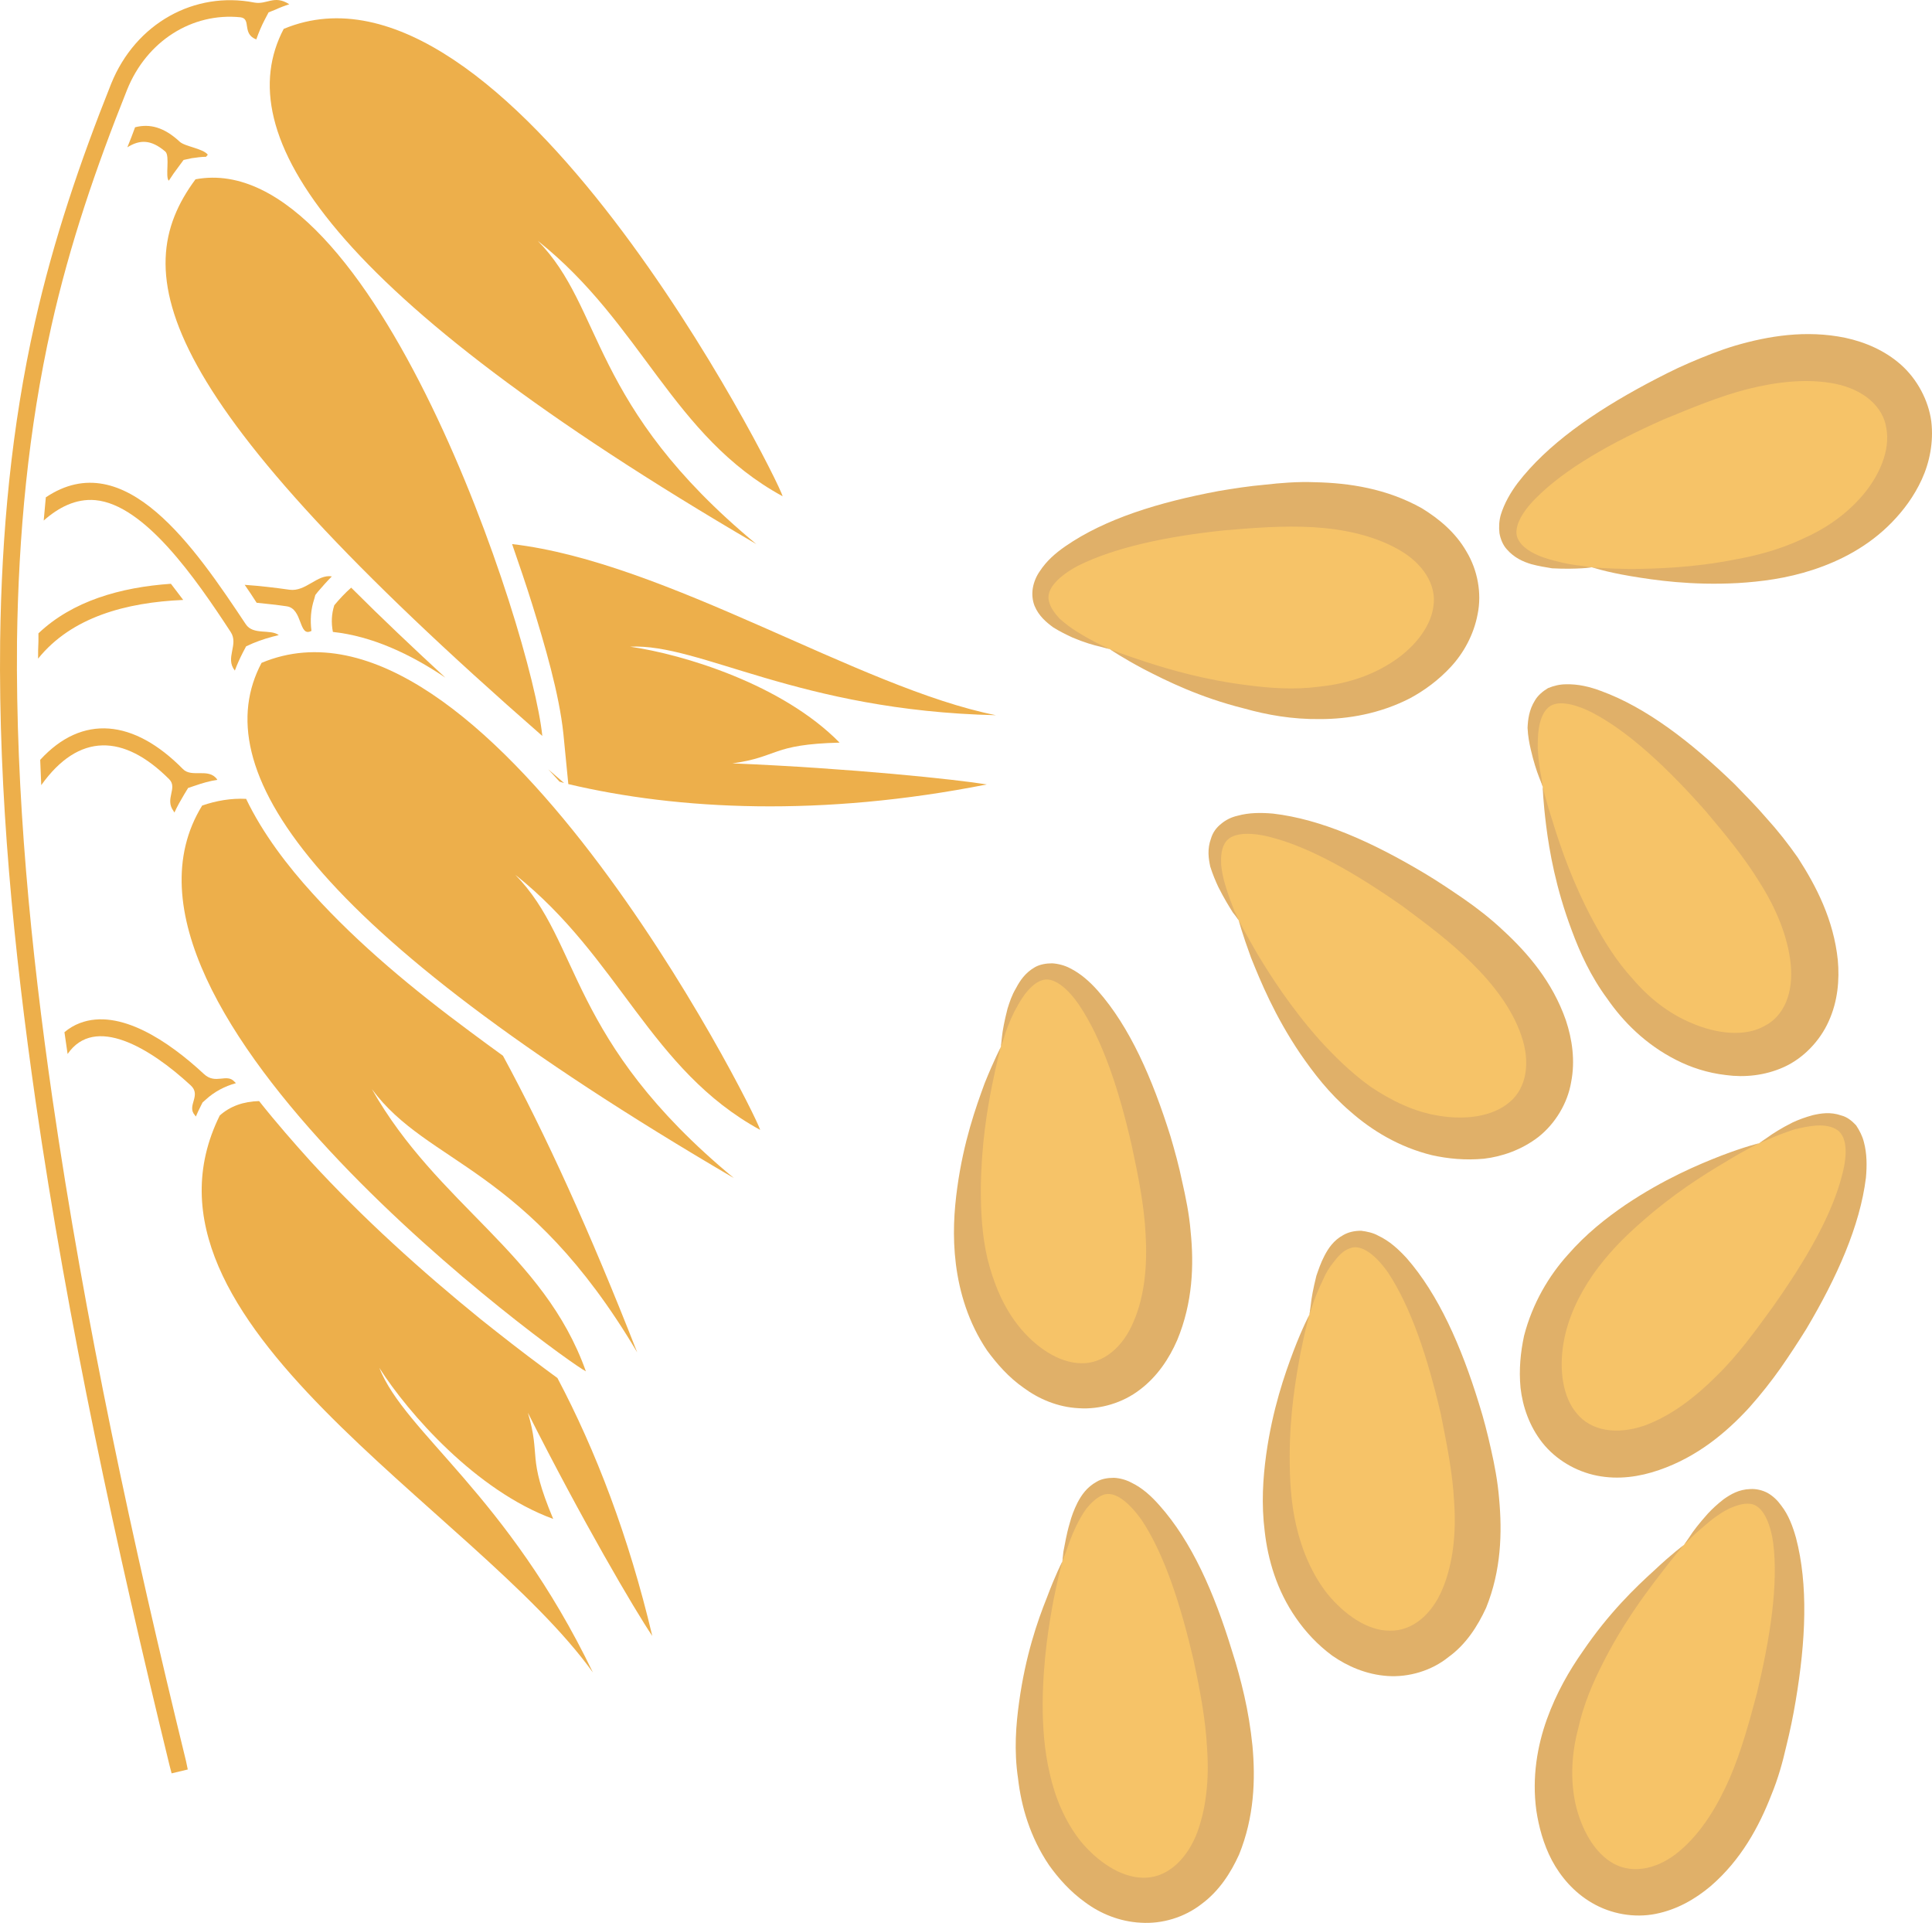
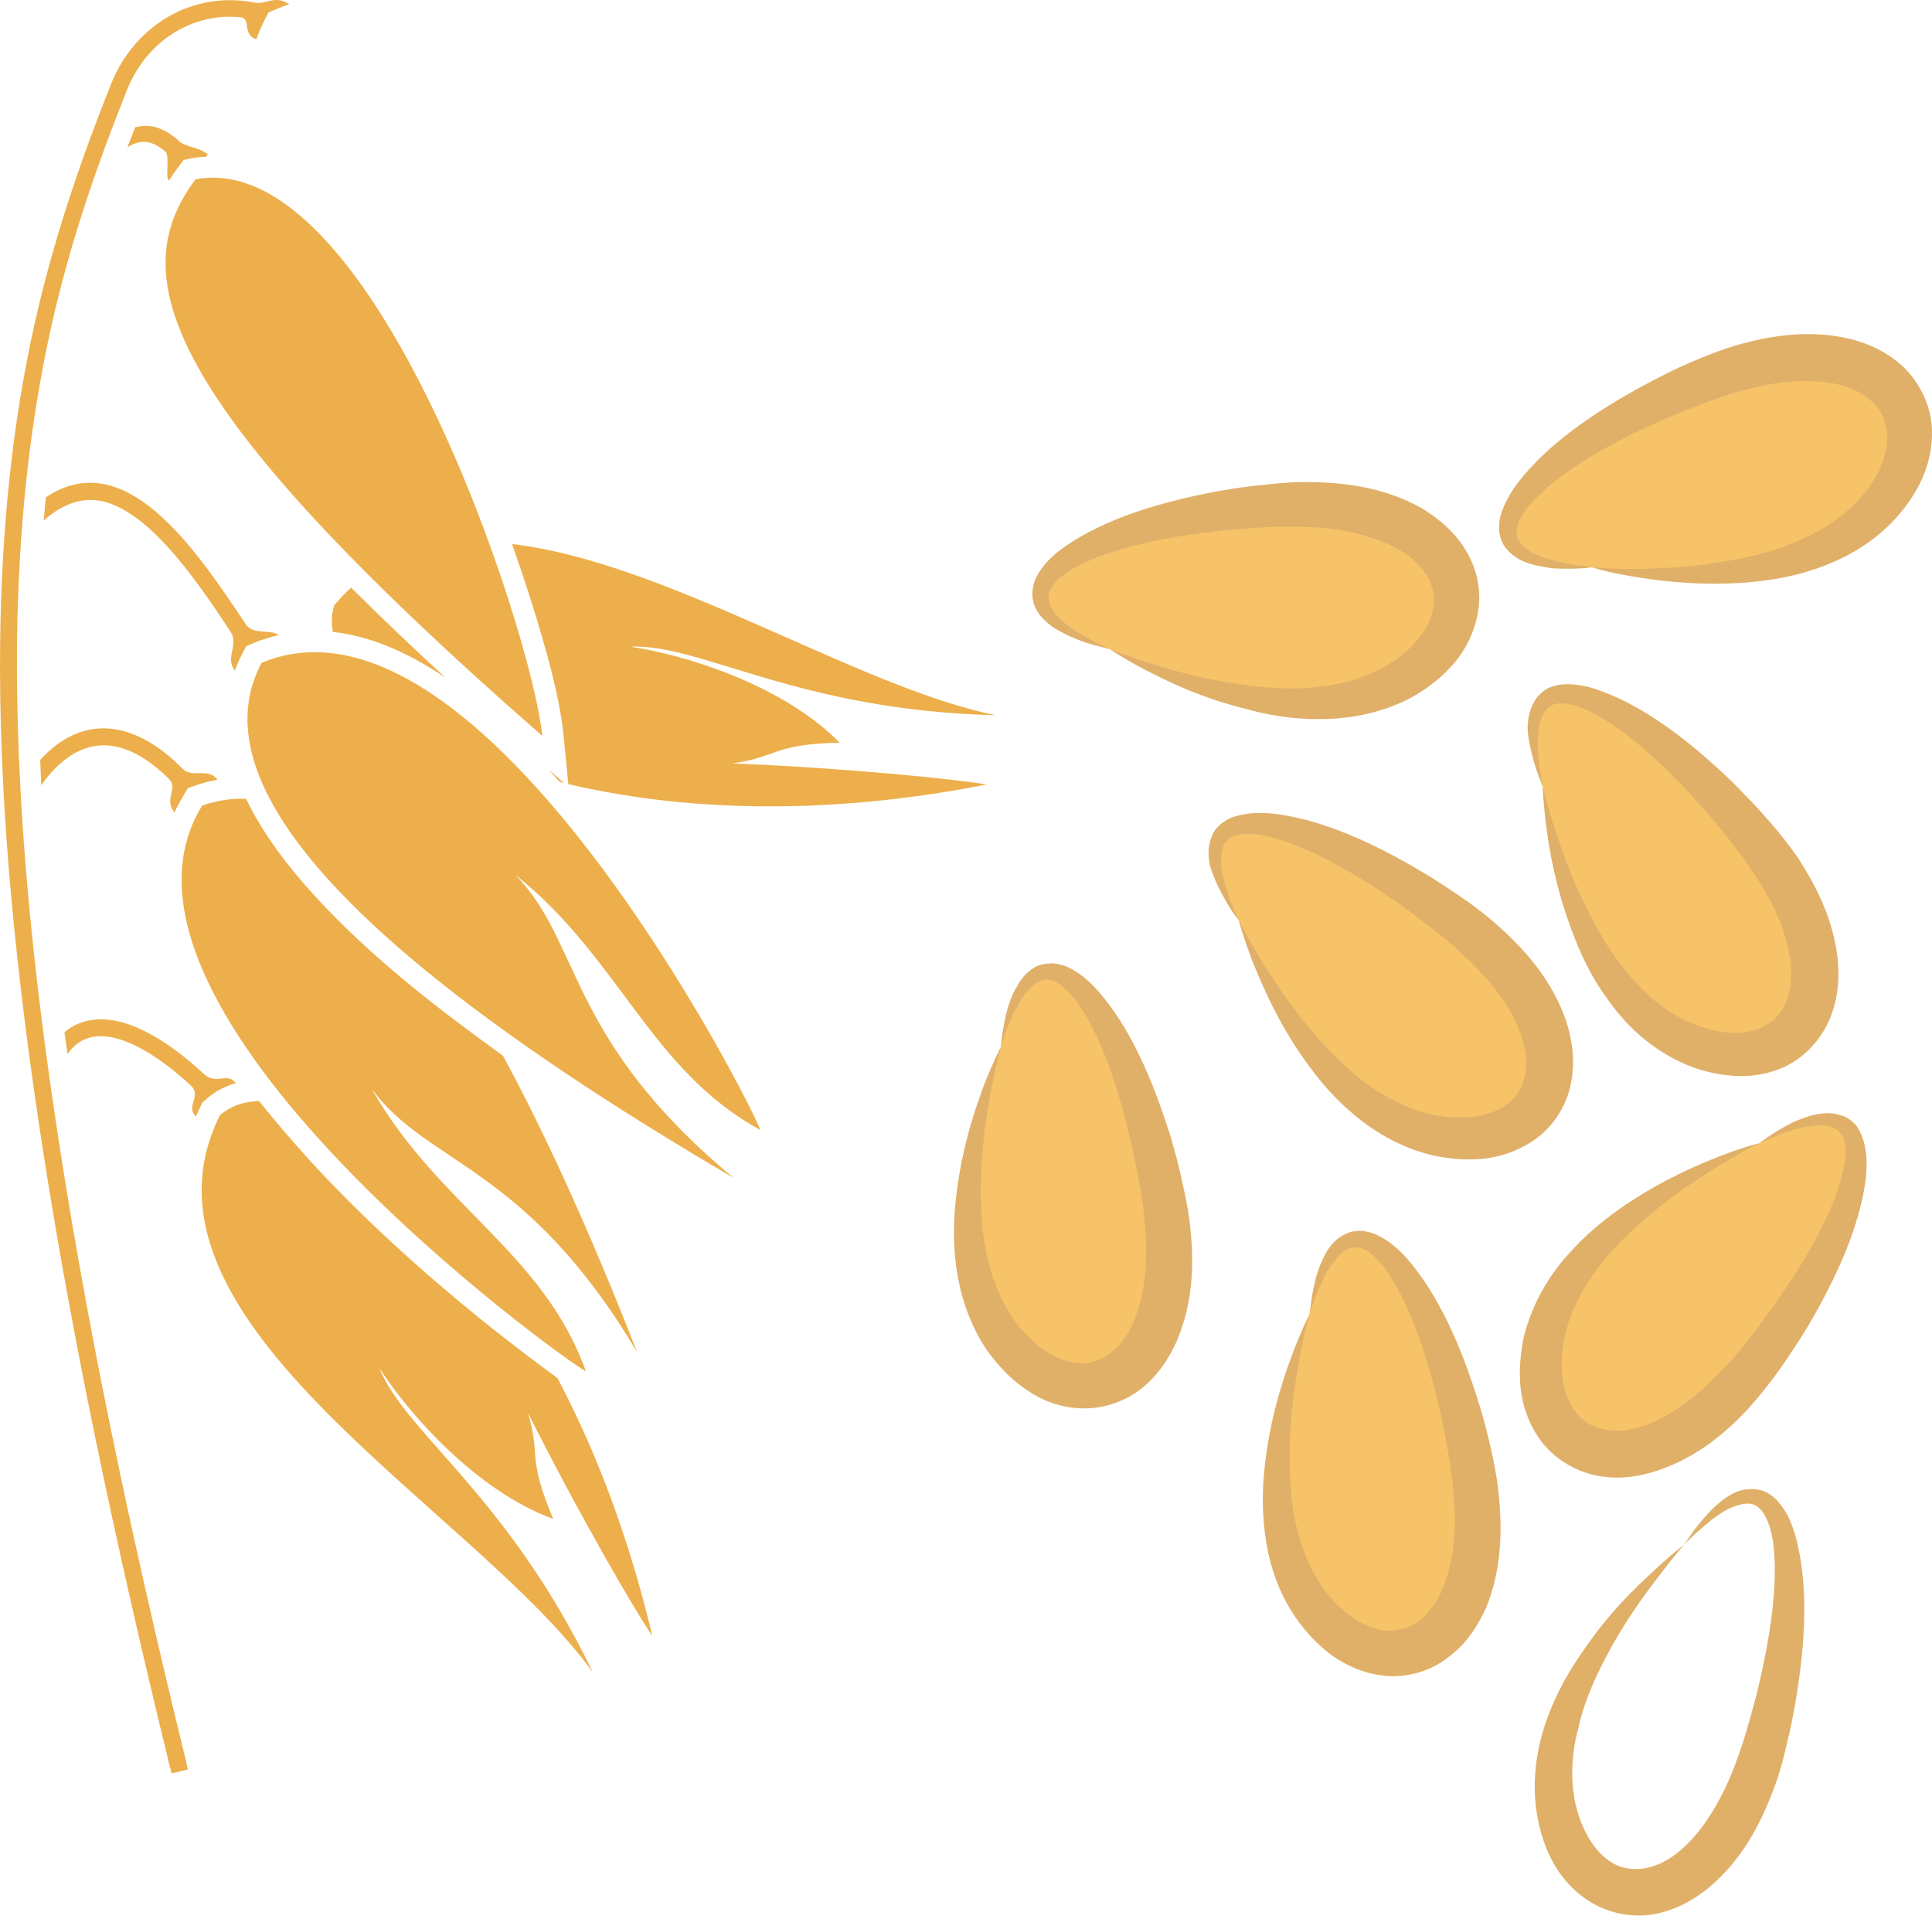
<svg xmlns="http://www.w3.org/2000/svg" id="svg72" viewBox="0 0 5498.381 5471.71" style="clip-rule:evenodd;fill-rule:evenodd;image-rendering:optimizeQuality;shape-rendering:geometricPrecision;text-rendering:geometricPrecision" version="1.1" height="54.717mm" width="54.984mm" xml:space="preserve">
  <defs id="defs4">
    <style id="style2" type="text/css">
   
    .fil1 {fill:#EDAF4B}
    .fil3 {fill:#E0B069;fill-rule:nonzero}
    .fil0 {fill:#EDAF4B;fill-rule:nonzero}
    .fil2 {fill:#F6C368;fill-rule:nonzero}
   
  </style>
  </defs>
  <g transform="translate(-7789.613,-11804.814)" id="Vrstva_x0020_1">
    <g id="_962040152">
      <path style="fill:#edaf4b;fill-rule:nonzero" id="path7" d="m 9333,13899 c -30,-298 -482,-1678 -987,-1584 -199,268 -117,619 987,1584 z" class="fil0" />
      <path style="fill:#edaf4b" id="path9" d="m 8381,12245 c -14,-18 -65,-23 -80,-37 -44,-41 -85,-52 -127,-41 -7,19 -14,38 -22,57 35,-22 67,-23 108,12 14,12 -1,73 10,83 9,-14 18,-27 28,-40 l 14,-19 23,-5 c 14,-2 28,-4 41,-4 z" class="fil1" />
      <path style="fill:#edaf4b" id="path11" d="m 8513,11812 c -169,-33 -337,58 -407,231 -89,223 -164,444 -217,679 -67,298 -95,601 -99,907 -5,437 39,878 101,1310 92,634 229,1266 381,1889 l 6,23 46,-11 -5,-24 c -152,-621 -288,-1251 -380,-1884 -62,-429 -105,-868 -101,-1302 4,-303 32,-603 98,-898 52,-232 127,-451 215,-671 56,-140 186,-221 323,-207 32,4 3,47 45,63 7,-20 15,-39 25,-58 l 10,-19 20,-8 c 13,-6 26,-11 39,-15 -43,-28 -64,2 -100,-5 z" class="fil1" />
-       <path style="fill:#edaf4b;fill-rule:nonzero" id="path13" d="m 10017,13217 c -18,-62 -791,-1592 -1420,-1330 -157,299 124,752 1345,1466 -476,-394 -433,-671 -622,-863 297,236 383,556 697,727 z" class="fil0" />
-       <path style="fill:#edaf4b" id="path15" d="m 8734,13445 c -41,-7 -74,44 -120,38 -42,-6 -85,-11 -128,-14 12,17 23,34 34,51 29,3 58,6 85,10 47,6 34,90 71,70 v 0 c -4,-30 -2,-61 8,-91 l 3,-11 7,-9 c 13,-15 26,-30 40,-44 z m -458,21 c -144,10 -280,49 -377,141 v 23 c -1,17 -1,33 -1,49 95,-118 250,-160 413,-167 -11,-15 -23,-30 -35,-46 z" class="fil1" />
      <path style="fill:#edaf4b;fill-rule:nonzero" id="path17" d="m 10624,13840 c -388,-77 -937,-436 -1377,-487 20,58 40,116 58,174 34,110 76,251 88,366 l 14,143 c 313,74 721,94 1191,1 -85,-14 -386,-46 -724,-60 132,-18 109,-54 305,-59 -163,-166 -444,-251 -596,-273 199,-10 478,182 1041,195 z m -1835,-363 c -17,15 -33,32 -48,50 -8,25 -9,50 -4,76 111,12 219,62 320,130 -91,-84 -181,-169 -268,-256 z m 593,552 13,4 -45,-39 c 11,12 22,24 32,35 z" class="fil0" />
      <path style="fill:#edaf4b" id="path19" d="m 8583,13612 c -24,-18 -73,1 -94,-31 -145,-218 -344,-512 -569,-361 -2,22 -4,44 -6,66 42,-37 91,-63 147,-58 140,13 285,222 385,375 24,36 -17,74 12,110 6,-17 14,-34 22,-50 l 10,-19 20,-9 c 24,-10 48,-17 73,-23 z" class="fil1" />
      <path style="fill:#edaf4b;fill-rule:nonzero" id="path21" d="m 9953,15020 c -18,-61 -791,-1592 -1419,-1329 -158,298 123,751 1344,1466 -476,-394 -433,-671 -622,-863 297,236 384,555 697,726 z" class="fil0" />
      <path style="fill:#edaf4b" id="path23" d="m 8457,14883 c -22,-25 -54,9 -87,-22 -100,-93 -240,-188 -353,-145 -16,6 -31,15 -44,26 3,21 6,41 9,62 77,-112 234,-18 350,89 32,29 -12,58 12,85 l 3,4 c 4,-10 9,-20 14,-30 l 5,-10 9,-8 c 25,-23 54,-38 86,-47 z" class="fil1" />
      <path style="fill:#edaf4b;fill-rule:nonzero" id="path25" d="m 9477,16564 c -335,-467 -1352,-998 -1062,-1585 29,-26 67,-40 112,-41 50,63 101,121 147,172 148,161 314,311 484,449 59,47 119,94 180,139 11,8 24,18 38,28 109,206 203,451 270,734 -49,-72 -202,-333 -354,-635 38,128 -4,121 72,302 -219,-80 -412,-300 -495,-430 74,186 364,361 608,867 z" class="fil0" />
      <path style="fill:#edaf4b" id="path27" d="m 8407,14022 c -24,-33 -72,-3 -97,-29 -139,-141 -286,-157 -406,-26 1,24 2,48 3,72 107,-150 235,-146 364,-17 25,25 -13,56 12,90 l 3,5 c 8,-18 18,-35 28,-52 l 11,-18 21,-7 c 20,-7 41,-13 62,-16 z" class="fil1" />
      <path style="fill:#edaf4b;fill-rule:nonzero" id="path29" d="m 9457,15707 c -58,-28 -1449,-1031 -1092,-1610 41,-14 82,-21 125,-19 48,100 119,192 189,269 132,146 290,276 448,393 31,23 62,46 94,69 120,221 247,499 382,844 -315,-532 -595,-532 -755,-749 187,330 489,466 609,803 z" class="fil0" />
    </g>
  </g>
  <g transform="translate(-7789.613,-11804.814)" id="Vrstva_x0020_1_0">
    <g id="_330874552">
      <path style="fill:#f6c368;fill-rule:nonzero" id="path34" d="m 10638,14784 c 0,0 -210,528 0,820 209,293 565,132 461,-410 -106,-541 -369,-862 -461,-410 z" class="fil2" />
      <path style="fill:#e0b069;fill-rule:nonzero" id="path36" d="m 10638,14784 c 0,0 1,-9 3,-28 2,-19 7,-46 16,-81 6,-19 12,-38 24,-58 11,-21 26,-44 54,-60 14,-8 32,-11 49,-11 17,1 36,6 51,14 30,15 56,38 79,64 91,103 155,249 207,415 12,41 24,84 33,128 10,44 20,92 24,141 10,97 6,204 -38,310 -23,53 -57,104 -106,141 -49,38 -114,57 -174,53 -61,-3 -115,-27 -157,-58 -43,-30 -76,-68 -104,-106 -54,-80 -79,-167 -89,-246 -10,-80 -5,-153 4,-218 18,-131 53,-229 78,-297 27,-67 46,-103 46,-103 0,0 -11,39 -25,109 -14,70 -31,171 -32,296 0,62 3,130 19,198 17,68 44,136 90,193 46,57 112,103 176,104 62,2 119,-44 150,-119 32,-74 39,-163 34,-247 -4,-85 -22,-171 -39,-251 -36,-159 -83,-302 -150,-402 -32,-47 -74,-84 -108,-70 -18,6 -34,23 -46,38 -12,16 -21,33 -30,49 -15,31 -25,57 -30,76 -6,17 -9,26 -9,26 z" class="fil3" />
-       <path style="fill:#f6c368;fill-rule:nonzero" id="path38" d="m 10813,16248 c 0,0 -210,528 0,820 209,293 566,132 461,-410 -104,-541 -368,-862 -461,-410 z" class="fil2" />
-       <path style="fill:#e0b069;fill-rule:nonzero" id="path40" d="m 10813,16248 c 0,0 1,-9 3,-28 4,-19 8,-47 18,-81 5,-19 12,-38 22,-58 11,-21 26,-44 55,-60 13,-8 31,-11 49,-11 18,1 35,6 50,14 31,15 56,38 79,64 92,103 156,248 207,415 13,40 25,84 35,128 10,44 18,92 23,141 9,97 5,204 -38,310 -24,53 -57,104 -107,141 -49,38 -112,57 -173,53 -60,-3 -115,-26 -158,-58 -42,-30 -76,-68 -103,-106 -54,-80 -79,-167 -88,-246 -12,-80 -6,-153 3,-218 18,-131 52,-230 79,-297 25,-67 44,-103 44,-103 0,0 -11,39 -25,109 -13,70 -30,171 -31,296 0,62 4,130 20,198 15,68 43,136 88,193 47,57 113,103 177,104 63,2 119,-44 151,-119 30,-74 38,-163 32,-247 -4,-85 -21,-171 -38,-251 -37,-159 -83,-303 -149,-402 -34,-47 -75,-84 -110,-70 -17,7 -33,22 -46,38 -12,16 -21,33 -29,49 -15,31 -24,58 -30,76 -7,17 -10,26 -10,26 z" class="fil3" />
      <path style="fill:#f6c368;fill-rule:nonzero" id="path42" d="m 11516,15546 c 0,0 -209,527 0,820 210,292 566,132 460,-410 -104,-542 -367,-862 -460,-410 z" class="fil2" />
      <path style="fill:#e0b069;fill-rule:nonzero" id="path44" d="m 11516,15546 c 0,0 2,-10 4,-28 2,-20 7,-47 16,-83 6,-17 12,-36 23,-57 11,-21 26,-44 54,-59 14,-8 31,-12 50,-12 17,2 35,6 49,14 32,15 57,38 81,64 90,103 155,249 206,415 13,41 24,84 34,129 10,44 19,91 23,140 9,97 6,205 -37,311 -24,52 -57,104 -107,140 -48,39 -113,58 -173,54 -61,-4 -115,-28 -158,-58 -42,-31 -76,-68 -103,-107 -55,-79 -80,-167 -89,-246 -10,-79 -5,-152 4,-218 18,-130 53,-230 78,-296 26,-68 45,-103 45,-103 0,0 -11,38 -25,108 -13,70 -31,172 -31,296 0,62 3,130 19,198 16,68 44,136 89,193 47,57 112,104 176,104 63,2 120,-44 151,-119 31,-74 39,-162 33,-247 -4,-84 -22,-170 -38,-251 -37,-159 -84,-302 -150,-402 -33,-47 -75,-83 -109,-69 -18,6 -33,22 -45,38 -13,16 -23,32 -30,49 -15,31 -25,56 -31,75 -6,18 -9,27 -9,27 z" class="fil3" />
      <path style="fill:#f6c368;fill-rule:nonzero" id="path46" d="m 11315,14424 c 0,0 196,532 549,610 351,78 508,-280 68,-613 -441,-333 -851,-396 -617,3 z" class="fil2" />
      <path style="fill:#e0b069;fill-rule:nonzero" id="path48" d="m 11315,14424 c 0,0 -5,-8 -17,-23 -10,-16 -25,-40 -41,-72 -8,-17 -16,-36 -23,-58 -5,-23 -9,-50 2,-80 5,-17 15,-31 29,-42 13,-11 29,-19 47,-23 32,-9 67,-9 101,-6 137,16 282,81 431,170 37,22 74,47 112,73 36,25 75,55 110,88 72,66 142,148 180,257 18,54 27,115 15,176 -10,60 -45,118 -93,156 -48,37 -104,56 -155,62 -53,5 -103,0 -148,-10 -94,-23 -172,-71 -232,-124 -61,-52 -105,-110 -143,-165 -73,-108 -113,-206 -140,-273 -25,-68 -35,-106 -35,-106 0,0 18,35 54,97 37,61 92,148 175,242 41,45 89,93 146,134 58,39 124,72 196,83 73,12 152,3 201,-40 47,-40 59,-112 32,-189 -26,-76 -80,-146 -141,-206 -60,-60 -130,-112 -196,-161 -134,-94 -264,-169 -380,-198 -57,-14 -112,-13 -128,21 -9,16 -10,38 -9,59 2,20 6,38 11,55 10,34 20,59 27,77 9,17 12,26 12,26 z" class="fil3" />
      <path style="fill:#f6c368;fill-rule:nonzero" id="path50" d="m 12796,15058 c 0,0 -533,196 -611,547 -78,352 280,509 613,70 334,-440 397,-850 -2,-617 z" class="fil2" />
      <path style="fill:#e0b069;fill-rule:nonzero" id="path52" d="m 12796,15058 c 0,0 8,-6 23,-16 15,-11 40,-27 72,-43 17,-8 36,-15 58,-21 22,-5 50,-10 81,1 16,4 30,15 42,28 10,15 18,31 22,47 9,33 9,68 6,102 -17,137 -82,283 -170,431 -23,37 -48,75 -73,111 -27,38 -56,75 -89,112 -66,72 -149,141 -257,178 -55,19 -115,28 -176,16 -61,-12 -118,-46 -156,-94 -37,-47 -56,-103 -62,-156 -5,-52 0,-101 10,-148 24,-93 71,-171 124,-230 53,-61 111,-106 165,-143 109,-73 206,-114 273,-140 68,-26 107,-35 107,-35 0,0 -37,17 -97,54 -61,36 -149,91 -242,174 -47,41 -94,89 -134,146 -40,58 -72,124 -84,196 -12,73 -3,152 39,200 41,49 113,60 190,34 76,-27 146,-81 206,-141 61,-59 112,-130 160,-196 95,-134 171,-265 199,-380 15,-57 14,-111 -20,-128 -16,-9 -39,-11 -59,-9 -20,2 -38,6 -56,10 -33,11 -58,21 -76,29 -17,7 -26,11 -26,11 z" class="fil3" />
-       <path style="fill:#f6c368;fill-rule:nonzero" id="path54" d="m 12582,16201 c 0,0 -423,378 -366,734 55,355 446,370 595,-160 148,-532 57,-937 -229,-574 z" class="fil2" />
      <path style="fill:#e0b069;fill-rule:nonzero" id="path56" d="m 12582,16201 c 0,0 6,-8 16,-23 10,-16 27,-38 52,-66 12,-13 27,-27 45,-41 20,-14 43,-28 76,-29 16,-1 34,3 49,11 16,9 29,22 39,36 21,27 33,60 42,92 35,134 28,292 -1,464 -7,42 -16,86 -27,130 -10,44 -23,91 -42,137 -35,90 -86,185 -173,260 -44,37 -96,67 -157,79 -61,12 -127,0 -180,-31 -52,-30 -90,-75 -115,-122 -24,-46 -37,-95 -44,-141 -13,-95 3,-185 30,-260 27,-75 64,-139 102,-193 74,-109 150,-182 203,-230 52,-49 85,-73 85,-73 0,0 -27,30 -70,87 -43,56 -105,139 -161,250 -28,55 -55,117 -70,186 -18,68 -23,141 -8,212 16,72 54,143 111,173 55,29 127,14 188,-39 62,-53 107,-129 141,-207 33,-77 56,-162 77,-241 38,-159 61,-309 46,-427 -8,-57 -30,-108 -66,-111 -19,-2 -40,5 -58,13 -19,9 -34,20 -48,30 -27,22 -49,41 -62,54 -13,13 -20,20 -20,20 z" class="fil3" />
      <path style="fill:#f6c368;fill-rule:nonzero" id="path58" d="m 10948,13652 c 0,0 500,270 815,97 316,-173 197,-547 -353,-506 -550,41 -900,264 -462,409 z" class="fil2" />
      <path style="fill:#e0b069;fill-rule:nonzero" id="path60" d="m 10948,13652 c 0,0 -9,-2 -27,-7 -18,-4 -46,-12 -79,-26 -17,-8 -36,-17 -55,-29 -19,-14 -41,-32 -53,-61 -6,-15 -8,-33 -5,-51 3,-17 10,-34 20,-48 19,-29 44,-51 73,-71 113,-78 265,-125 436,-157 42,-7 86,-14 132,-18 44,-5 93,-9 142,-7 97,2 204,18 304,74 49,30 96,69 127,123 32,53 44,119 32,178 -11,59 -40,111 -76,150 -35,38 -76,68 -117,90 -86,44 -176,59 -255,59 -80,1 -152,-12 -216,-30 -128,-32 -222,-79 -286,-112 -64,-34 -97,-57 -97,-57 0,0 37,15 105,37 68,22 167,51 290,66 62,8 130,13 199,4 70,-7 141,-27 203,-66 62,-38 115,-98 124,-162 10,-62 -30,-124 -100,-163 -71,-40 -157,-58 -242,-63 -85,-5 -172,2 -254,9 -162,17 -310,48 -416,101 -52,28 -92,65 -82,101 4,18 17,35 31,50 16,14 31,25 45,34 30,19 55,32 72,40 16,8 25,12 25,12 z" class="fil3" />
      <path style="fill:#f6c368;fill-rule:nonzero" id="path62" d="m 12320,13419 c 0,0 557,105 805,-157 246,-263 20,-580 -491,-373 -512,207 -777,527 -314,530 z" class="fil2" />
      <path style="fill:#e0b069;fill-rule:nonzero" id="path64" d="m 12320,13419 c 0,0 -10,2 -29,3 -19,1 -47,2 -84,0 -18,-3 -38,-6 -60,-12 -23,-7 -48,-18 -69,-42 -11,-12 -18,-29 -21,-46 -2,-18 -1,-36 4,-53 10,-32 27,-62 48,-90 84,-109 214,-200 367,-282 38,-20 78,-41 120,-59 42,-18 86,-36 133,-50 93,-27 200,-45 312,-22 56,12 113,36 159,77 46,41 78,101 86,161 7,59 -5,117 -27,165 -22,48 -52,88 -85,122 -67,69 -148,110 -224,135 -76,25 -149,34 -215,38 -131,7 -235,-8 -306,-20 -71,-12 -109,-25 -109,-25 0,0 40,4 111,5 71,-1 174,-3 296,-27 61,-11 127,-28 191,-58 64,-28 124,-68 172,-124 48,-56 80,-129 68,-192 -9,-62 -66,-110 -145,-126 -79,-16 -167,-6 -250,15 -82,21 -162,55 -238,86 -149,66 -281,140 -365,225 -41,41 -68,89 -48,120 10,17 28,29 46,38 18,9 36,14 54,19 33,9 60,13 80,15 18,3 28,4 28,4 z" class="fil3" />
      <path style="fill:#f6c368;fill-rule:nonzero" id="path66" d="m 12180,14043 c 0,0 68,564 392,721 323,157 560,-154 209,-580 -350,-426 -735,-582 -601,-141 z" class="fil2" />
      <path style="fill:#e0b069;fill-rule:nonzero" id="path68" d="m 12180,14043 c 0,0 -3,-9 -10,-26 -7,-18 -16,-45 -24,-80 -4,-17 -8,-38 -9,-61 1,-23 4,-51 21,-78 8,-14 22,-26 37,-35 17,-7 34,-11 51,-11 35,-1 68,7 100,19 129,47 256,145 380,265 30,31 62,63 91,97 31,34 61,72 89,112 53,82 102,177 114,292 5,56 0,117 -26,174 -25,56 -72,105 -127,130 -55,25 -114,30 -165,23 -53,-6 -101,-22 -142,-43 -87,-44 -151,-109 -196,-174 -48,-65 -78,-132 -101,-194 -46,-122 -64,-227 -73,-298 -9,-72 -10,-112 -10,-112 0,0 9,40 31,108 21,67 54,165 113,275 30,55 65,113 112,164 45,53 102,99 170,127 68,29 148,39 204,8 57,-28 84,-95 76,-176 -8,-80 -43,-162 -89,-234 -44,-72 -100,-139 -153,-202 -108,-122 -218,-226 -324,-281 -52,-26 -105,-38 -129,-9 -12,13 -19,35 -22,55 -3,19 -3,39 -3,57 2,34 6,62 10,80 3,19 4,28 4,28 z" class="fil3" />
    </g>
  </g>
</svg>